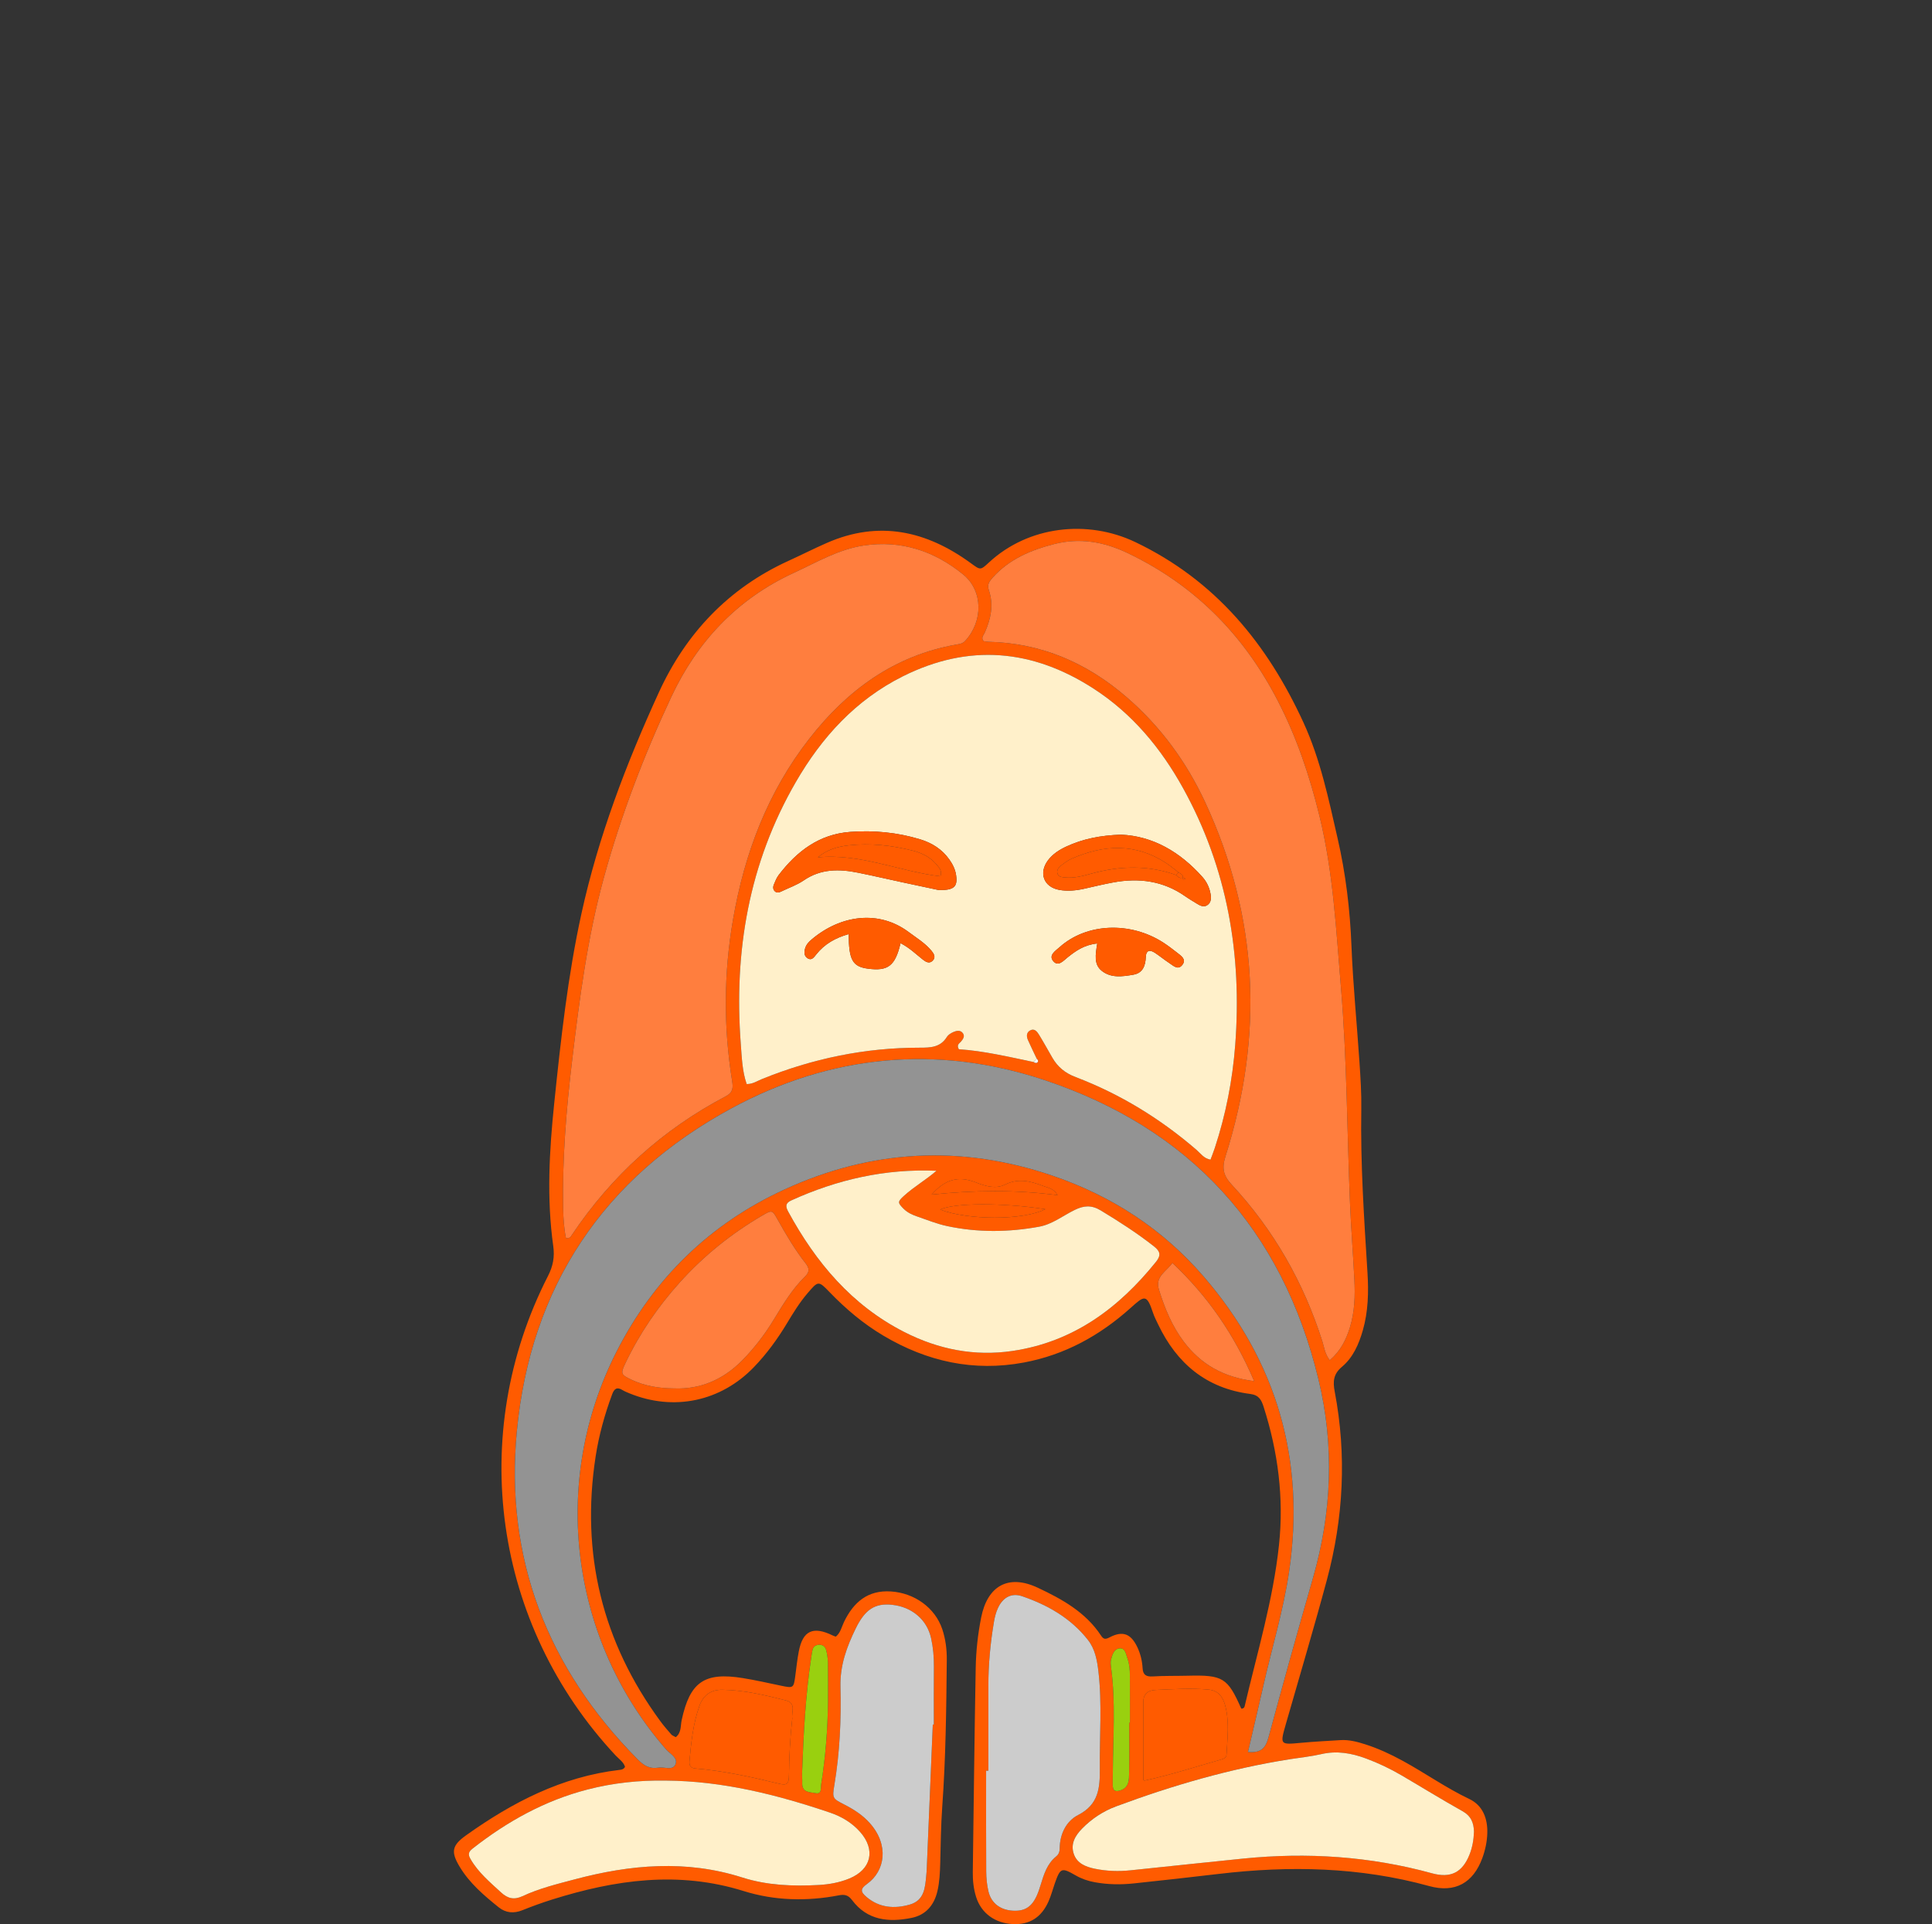
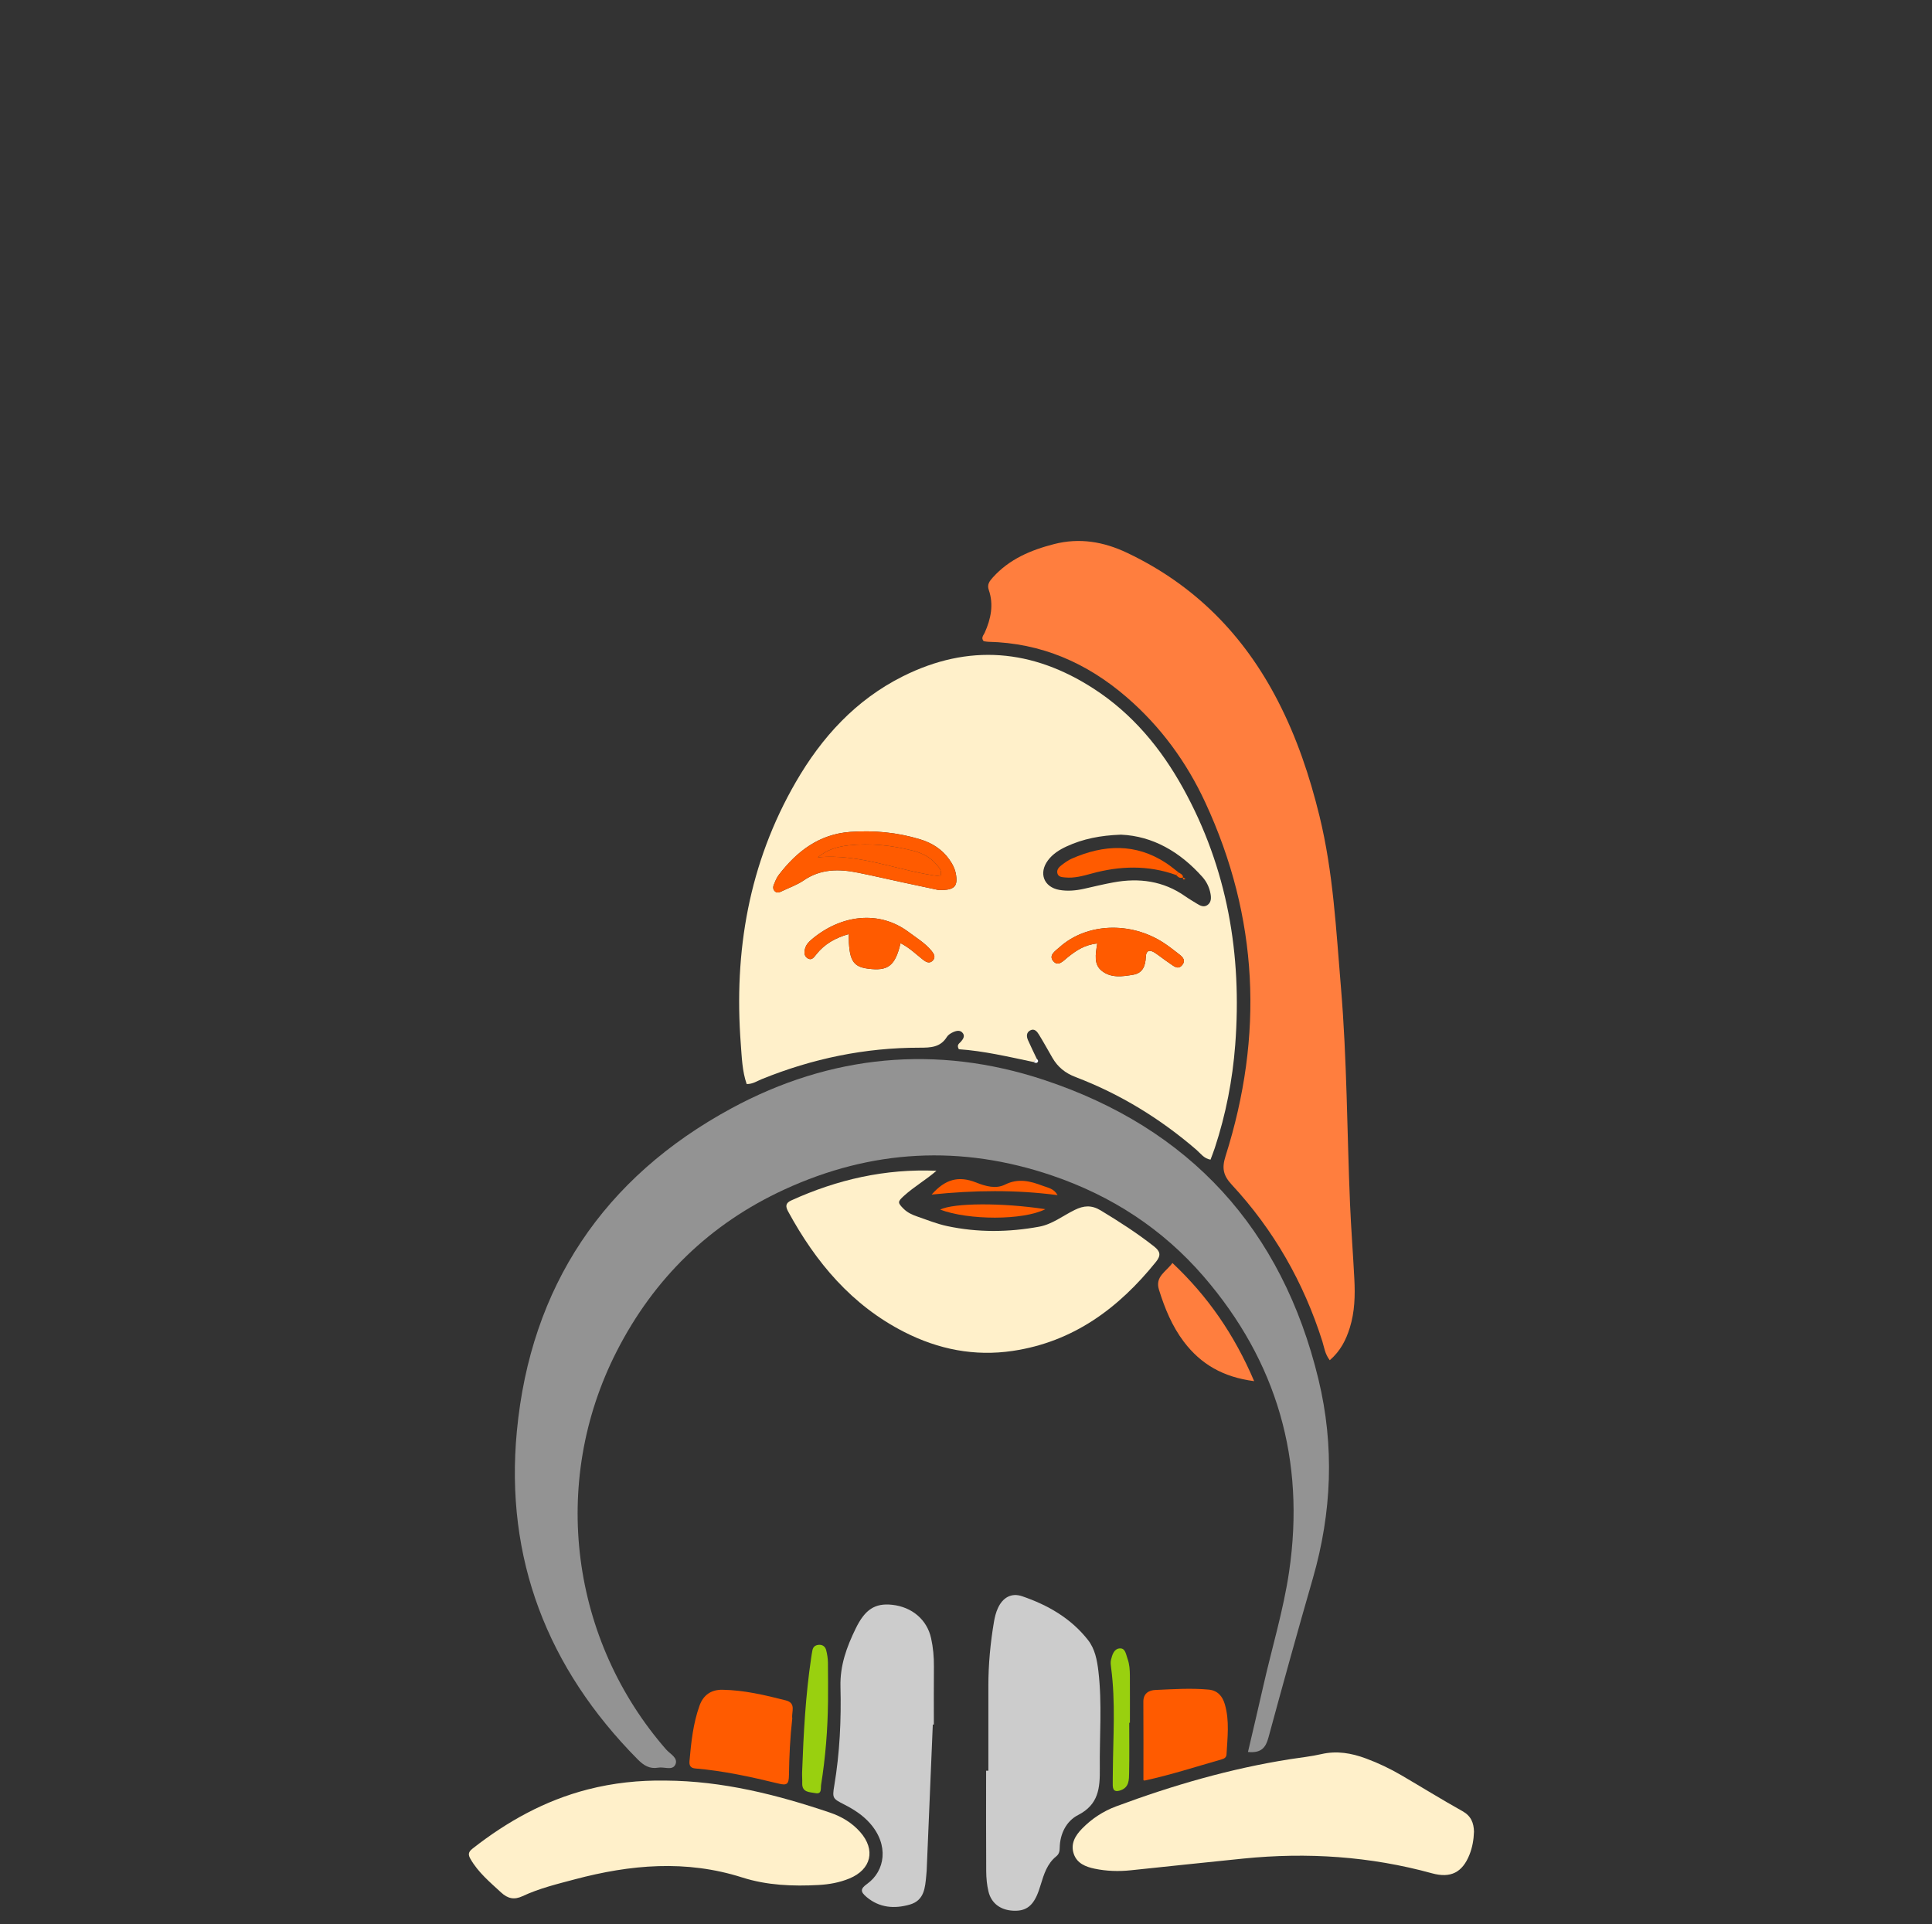
<svg xmlns="http://www.w3.org/2000/svg" viewBox="0 0 2515.45 2505.59">
  <rect x="0" y="0" width="2515.45" height="2505.59" fill="#333333" stroke="none" />
  <defs>
    <style>      .cls-1 {        fill: #ccc;      }      .cls-1, .cls-2, .cls-3, .cls-4, .cls-5, .cls-6, .cls-7, .cls-8 {        stroke-width: 0px;      }      .cls-2 {        fill: #99d00f;      }      .cls-3 {        fill: none;      }      .cls-4 {        fill: #fff0ca;      }      .cls-5 {        fill: #fffdfc;      }      .cls-6 {        fill: #ff5b00;      }      .cls-7 {        fill: #939393;      }      .cls-8 {        fill: #ff7e3e;      }    </style>
  </defs>
  <g id="Capa_6" data-name="Capa 6">
    <g>
-       <path class="cls-6" d="M813.81,2300.86c-1.9-6.46-7.9-10.26-12.38-15.05-158.71-170.07-193.79-417.15-87.99-624.16,6.59-12.89,8.88-24.81,6.89-39-8.71-62.03-5.14-124.27,1.27-186.07,8.59-82.82,17.6-165.66,35.52-247.26,21.95-99.96,58.25-194.89,100.58-287.44,35.18-76.93,90.66-135.86,168.81-171.52,16.77-7.65,33.22-16,50.09-23.4,67.57-29.63,129.32-15.85,186.92,26.03,13.04,9.48,12.67,10,24.24-.7,51-47.16,127.8-56.37,190.73-26.24,103.97,49.79,171.46,132.2,218.58,234.75,22.22,48.35,32.72,99.66,44.48,150.88,10.59,46.11,16.16,92.63,18.04,139.93,2,50.48,7.06,100.83,10.41,151.26,1.36,20.44,2.73,40.96,2.39,61.42-1.18,71.14,3.62,142.01,8.05,212.92,1.59,25.36,1,50.55-6.07,75.19-5.16,18.01-12.73,35.33-27.1,47.38-11.37,9.54-11.97,19.27-9.49,32.28,15.74,82.62,11.48,164.67-10.28,245.62-16.83,62.62-35.43,124.77-53.26,187.12-7.86,27.48-7.9,27.25,20.05,24.63,16.95-1.59,33.98-2.41,50.97-3.49,11.12-.7,21.7,2.12,32.14,5.43,16.98,5.38,33.04,12.88,48.68,21.39,29.34,15.98,56.6,35.42,86.95,49.84,17.52,8.32,24.02,25.46,23.43,44.64-.34,10.96-2.61,21.68-6.37,32.03-11.85,32.62-35.57,46.02-69.24,36.73-90.42-24.95-181.98-26.77-274.39-15.8-36.62,4.35-73.29,8.37-109.96,12.3-17.04,1.83-34.08,1.6-51.04-1.48-8.85-1.61-17.16-4.45-24.93-8.91-18.41-10.57-19.97-10.01-27.17,10.4-2.72,7.72-4.76,15.72-8.05,23.18-9.32,21.18-24.8,30.85-46.58,29.81-23.2-1.11-41.17-14.12-47.82-35.32-3.28-10.46-4.48-21.37-4.33-32.38,1.22-88.79,2.17-177.58,3.81-266.35.4-21.82,2.83-43.64,7.08-65.12,8.25-41.65,35.7-56.69,73.68-38.85,31.59,14.84,62.23,31.78,82.3,62.18,3.25,4.93,5.53,5.46,11.28,2.45,17.01-8.9,27.63-4.81,35.98,12.55,4.18,8.7,6.41,18.04,6.96,27.66.5,8.84,4.79,11.22,13.33,10.69,14.98-.93,30.04-.55,45.07-.92,46.23-1.15,52.27,2.51,70.07,42.86,2.17.07,3.88-.89,4.37-2.96,16.32-69.75,37.13-138.61,44.74-210.12,6.52-61.26-1.23-121.31-20.02-179.96-2.8-8.75-5.93-15.27-17.36-16.73-57.12-7.26-95.81-39.72-120.09-90.81-2.34-4.93-4.9-9.83-6.6-14.99-8.3-25.09-11.44-22.09-29.34-6.02-39.92,35.82-85.51,60.92-138.67,70.87-65.49,12.26-126.18-1.24-182.91-34.9-26.02-15.44-48.94-34.76-69.92-56.51-14.79-15.33-14.89-15.2-29.08,1.41-10.26,12-18.46,25.4-26.56,38.86-12.37,20.56-26.42,39.85-43.08,57.15-43.1,44.76-104.33,57.67-161.85,34.22-3.16-1.29-6.38-2.57-9.27-4.34-7.18-4.38-10.71-1.94-13.47,5.52-9.75,26.35-17.26,53.33-21.52,81.04-19.47,126.41,8.54,241.37,84.24,344.57,4.43,6.04,9.38,11.73,14.31,17.38,1.25,1.43,3.39,2.07,5.79,3.46,7.46-5.7,6.09-14.65,7.67-22,10.71-49.73,29.41-63.02,79.53-54.94,16.83,2.72,33.49,6.52,50.2,10.01,15.61,3.26,16.1,2.98,18.16-12.31,1.45-10.83,2.57-21.72,4.63-32.44,5.2-27.13,18.71-33.28,44.34-20.64,1.17.58,2.46.92,3.87,1.43,6.19-4.96,7.54-12.74,10.76-19.36,12.4-25.51,30.73-41.41,60.91-39.49,30.86,1.96,57.62,21.33,66.93,49.14,4.37,13.06,6.02,26.65,5.88,40.38-.64,63.53-1.34,127.04-5.89,190.46-1.76,24.51-2,49.13-2.65,73.71-.33,12.33-.86,24.65-3.68,36.64-4.26,18.08-14.96,30.97-33.6,34.75-29.69,6.02-57.57,3.44-77.48-23.12-5.01-6.68-9.83-7.7-17.35-6.24-41.67,8.05-83.78,6.94-123.77-5.57-85.04-26.59-167.39-14.74-249.55,11.07-13.01,4.09-25.87,8.75-38.52,13.85-11.25,4.54-21.73,3.59-30.89-3.76-19.19-15.4-37.94-31.35-50.86-52.86-11.75-19.56-10.09-27.75,8.56-41.03,60.26-42.91,124.58-76.26,199.41-85.02,2.57-.3,5.37-.59,7.33-3.91ZM1345.77,1382.96c1.66,1,3.61,1.88,5.1.27,1.6-1.73.1-3.33-1.13-4.72-3.78-8.01-7.68-15.96-11.28-24.04-2.1-4.72-2.33-9.84,2.73-12.64,5.55-3.07,9.04,1.38,11.5,5.38,6.07,9.87,11.65,20.04,17.45,30.08,7.03,12.18,16.63,20.05,30.43,25.3,57.9,22.05,110.06,54.07,157.04,94.55,5.49,4.73,9.82,11.48,18.46,12.93,1.9-5.16,3.92-10.16,5.6-15.27,14.36-43.64,23.08-88.47,26.57-134.2,8.97-117.71-10.2-229.93-67.79-334.11-28.8-52.1-66.14-97.14-116.52-129.74-79.62-51.52-162.7-59.03-248.55-16-61.28,30.71-105.49,79.26-139.25,137.64-61.14,105.74-80.79,220.57-71.62,341.17,1.33,17.43,1.81,35.2,7.66,52.07,7.81.13,13.57-3.94,19.77-6.46,65.88-26.75,134.3-40.97,205.45-40.9,14.14.01,27-.3,35.43-14.01,1.66-2.7,5-4.78,8.01-6.16,4.41-2.02,9.71-3.28,12.98,1.54,2.66,3.91.01,7.65-2.81,10.9-1.98,2.29-5.88,3.98-2.57,9.76,32.34,2.16,64.76,9.83,97.35,16.65ZM1624.85,2281.4c17.62,1.7,23.17-5.9,26.73-19.04,18.75-69.15,37.91-138.2,57.75-207.05,24.73-85.84,28.26-172.44,7.31-259.11-47.29-195.65-167.49-327.17-357.85-390.11-139.38-46.08-277.53-32.72-406.63,37.25-166.24,90.1-261.31,232.04-279.2,420.15-15.79,165.91,39.84,308.93,157.37,427.6,7.81,7.89,15.59,12.72,26.73,10.72,7.59-1.36,18.4,4.19,22.23-3.97,4.1-8.74-6.8-13.77-11.85-19.55-123.53-141.3-152.39-346.45-64.55-518.54,48.48-94.99,121.22-166.06,218.33-210.76,113.63-52.31,229.96-58.59,348.79-18.15,77.45,26.36,143.77,69.59,197.03,131.26,95.69,110.81,132.68,239.53,111.37,384.46-7.45,50.69-22.54,99.79-33.78,149.7-6.27,27.83-12.89,55.58-19.78,85.15ZM736.85,1612.12c5.37.89,6.47-2.15,7.84-4.2,51.62-76.98,118.33-137.28,200.32-180.41,9.73-5.12,9.55-11.49,8.16-20.11-11.29-70.05-10.87-140.13,1.21-210,14.87-86.04,45.13-165.89,99.21-235.32,49.41-63.43,110.91-108.65,192.04-122.81,4.02-.7,7.78-1.26,10.91-4.63,23.51-25.3,23.72-65.11-2.46-86.5-37.43-30.59-80.86-45.12-129.68-37.74-32.93,4.98-61.44,21.99-91.15,35.7-73.37,33.86-125.47,89.27-159.22,161.35-35.62,76.05-65.59,154.52-87.87,235.65-21.4,77.91-31.74,157.77-41.27,237.81-7.6,63.83-12.87,127.7-11.7,192.01.24,13.38,1.11,26.67,3.65,39.21ZM1731.35,1771.26c14.16-12.24,21.26-26.76,26.15-42.48,6.38-20.5,6.94-41.69,5.87-62.89-1.65-32.72-4.25-65.4-5.63-98.13-3.96-94.08-3.93-188.24-11.86-282.25-6.31-74.8-9.93-149.45-27.94-222.96-12.76-52.09-29.47-101.87-54.01-149.55-44.33-86.12-108.43-151.24-196.25-193.04-30.9-14.71-62.24-19.95-95.38-11.43-30.12,7.74-58.19,19.53-79.67,43.44-4.38,4.87-7.67,9.17-5.25,16.2,6.63,19.27,2.77,37.64-5.25,55.63-1.49,3.34-5.27,6.68-1.42,11.11,1.85.27,3.85.77,5.87.81,69.22,1.51,128.68,27.5,180.5,72.3,44.06,38.1,77.78,84.26,102.16,136.85,69.52,149.92,76.12,303.91,26.41,460.63-5.05,15.92-2.94,25.27,8.2,37.29,54.62,58.93,93.55,127.25,117.86,203.91,2.44,7.7,3.17,16.15,9.65,24.56ZM1219.26,1524.56c-66.62-2.91-129.2,11.38-189.1,38.63-7.85,3.57-7.44,8.08-3.91,14.56,36,66.18,82.81,122.02,151.19,156.81,44.35,22.57,91.33,31.95,140.96,24.59,78.94-11.7,137.95-55.5,186.68-116.03,6.79-8.44,5.62-13.62-2.38-19.93-22.04-17.39-45.53-32.45-69.53-46.98-12.14-7.35-22.13-6.41-33.9-.66-15.3,7.47-29.17,18.66-46.15,21.79-39.92,7.35-80.1,7.76-119.93-.75-13.28-2.84-26.08-8.03-38.98-12.48-6.43-2.22-12.61-5.01-17.66-10-8.16-8.07-7.99-9.31.72-17.2,13.01-11.79,28.31-20.48,41.99-32.35ZM1919.11,2385.28c-.28-11.57-3.76-20.59-14.99-26.85-26.82-14.97-52.94-31.18-79.46-46.69-14.75-8.62-30.11-15.96-46.19-21.91-18.95-7.01-37.9-10.35-58.09-5.69-13.26,3.06-26.92,4.45-40.4,6.56-77.84,12.22-153.08,34.06-226.79,61.48-16.8,6.25-31.65,16.02-44.24,28.85-8.99,9.15-15.45,19.96-10.89,33.17,4.25,12.31,15.51,16.74,27.17,19.16,15.47,3.22,31.17,3.7,46.91,2.07,48.89-5.09,97.76-10.34,146.66-15.26,83.03-8.36,165-2.99,245.67,19.18,24.23,6.66,39.45-1.04,48.69-24.09,3.86-9.63,5.58-19.67,5.93-29.99ZM866.65,2318.63c-34.36-.58-68.18,2.99-101.48,11.56-55.82,14.37-104.88,41.69-149.95,77.04-5.75,4.51-5.86,7.96-2.62,13.58,10.11,17.53,25.37,30.19,39.93,43.62,8.54,7.88,16.9,9.8,27.81,4.7,21.72-10.17,45.04-15.8,68.12-21.93,72.45-19.23,144.79-25.72,218.04-2.36,32.01,10.21,65.78,11.62,99.45,9.74,13.75-.77,27.15-3.18,39.88-8.43,28.63-11.79,34.57-37.33,14.08-60.57-10.64-12.07-24.24-20.16-39.24-25.23-69.46-23.49-140.09-41.24-214.03-41.72ZM1286.85,2305.79c-.98,0-1.96,0-2.94,0,0,43.68-.16,87.37.13,131.05.06,8.81.88,17.83,2.97,26.37,3.7,15.14,15.36,23.78,31.28,24.81,15.83,1.03,25.06-4.72,31.88-20.2,1.92-4.36,3.4-8.93,4.79-13.5,4.2-13.77,8.43-27.54,20.29-37.06,3.61-2.9,4.42-6.59,4.48-10.83.26-18.62,8.73-35.15,23.9-42.92,26.81-13.72,28.6-35.15,28.32-60.74-.47-42.29,3.15-84.61-1.88-126.86-1.72-14.45-4.48-28.76-13.49-40.29-22.15-28.33-52.31-45.57-85.65-57-14.21-4.87-25.38,1.69-31.68,15.45-2.52,5.5-4.07,11.6-5.09,17.6-4.69,27.63-7.33,55.47-7.32,83.53.01,36.86,0,73.73,0,110.59ZM1214.5,2245.69c.46,0,.93,0,1.39-.01,0-25.26-.15-50.52.07-75.78.11-12.37-1.03-24.6-3.66-36.62-5.31-24.22-24.91-40.8-50.82-43.56-22.25-2.37-35.24,6.02-47.36,30.89-11.66,23.92-20.54,47.9-19.83,75.84,1.09,42.94-.88,85.99-8.05,128.62-2.83,16.83-1.91,17.08,13.33,24.91,12.24,6.29,23.69,13.65,32.9,24,25.39,28.51,20.01,62.4-3.58,79.24-9.01,6.44-8.7,10.3-.38,17.23,16.68,13.9,36.07,15.38,56.04,9.65,19.03-5.46,19.96-22.09,21.46-37.96.19-2.04.43-4.08.52-6.12,2.67-63.44,5.32-126.88,7.98-190.33ZM878.26,1807.98c32.93,1.27,62.96-11.09,87.8-36.24,15.9-16.1,29.58-33.96,41.34-53.28,12.07-19.84,23.99-39.85,40.74-56.23,6.26-6.12,5.71-10.83.6-17.37-13.91-17.77-25.34-37.2-36.33-56.89-6.96-12.46-7.29-12.55-19.79-5.24-40.38,23.6-76.45,52.57-107.73,87.38-28.45,31.67-52.28,66.51-70.61,104.99-6.5,13.66-5.97,14.93,7.82,21.47,16.95,8.03,34.97,11.31,56.16,11.4ZM1031.54,2237.69c-1.38-8.24,5.71-19.9-8.52-23.52-27.09-6.89-54.29-13.37-82.48-13.81-14.78-.23-24.85,7.03-29.74,20.59-8.38,23.29-10.91,47.76-13.1,72.24-.5,5.57,1.18,9.11,7.48,9.64,36.8,3.11,72.73,10.97,108.53,19.71,10.97,2.68,13.34.77,13.51-11.07.34-24.58,1.5-49.09,4.32-73.79ZM1488.72,2318.03c.44.16,1.13.67,1.67.55,33.89-7.35,66.86-18.06,100.17-27.56,3.6-1.02,6.16-2.56,6.38-6.61,1.16-21.73,4.04-43.51-2.17-65-3.12-10.79-9.5-18.17-21.16-19.25-23.14-2.14-46.33-.53-69.44.48-8.19.36-15.62,4.38-15.54,15.31.24,34,.09,68.01.09,102.08ZM1632.91,1798.49c-25.86-60.59-60.23-110.41-106.4-153.87-8.34,11.49-22.9,17.62-17.54,34.81,7.55,24.23,17.05,47.49,32.48,67.86,21.99,29.03,50.97,45.99,91.47,51.19ZM1078.06,2215.91c0-17.06.18-34.12-.11-51.17-.09-5.39-.98-10.88-2.33-16.11-1.08-4.19-4.37-7-9.05-6.81-4.44.18-7.83,2.22-8.77,6.96-.66,3.34-1.17,6.72-1.68,10.09-7.36,49.33-9.96,99.04-11.77,148.81-.17,4.77.3,9.56.14,14.33-.42,12.37,9.85,11.52,17.07,12.95,8.86,1.76,6.76-6.24,7.52-11.02,5.69-35.78,8.6-71.79,8.97-108.03ZM1470.25,2243.31h.88c0-20.44.09-40.87-.05-61.3-.05-7.49-.48-15.01-3.1-22.17-2.04-5.57-2.68-13.9-10.17-13.34-7.48.56-9.79,8.5-11.35,15.09-.76,3.19-.24,6.79.2,10.14,5.94,44.83,2.56,89.8,2.25,134.73-.04,6.13-.21,12.26-.13,18.39.11,8.13,4.81,8.56,10.92,6.19,10.56-4.09,10.2-13.74,10.39-22.33.47-21.79.15-43.6.15-65.4ZM1376.96,1556.3c-4.81-8.71-12.48-9.58-19.27-12.15-16.18-6.14-31.79-10.26-49.17-1.58-11.96,5.97-25.17,2.18-37.69-2.76-22.97-9.08-40.12-4.24-57.86,15.73,55.14-5.66,109.52-6.45,163.99.77ZM1361.05,1574.56c-56.56-8.63-119.19-8.22-136.95.54,36.5,13.92,107.92,14.24,136.95-.54Z" />
      <path class="cls-4" d="M1345.77,1382.97c-32.58-6.84-65-14.51-97.34-16.67-3.31-5.78.58-7.47,2.57-9.76,2.82-3.26,5.47-7,2.81-10.9-3.27-4.81-8.57-3.56-12.98-1.54-3.01,1.38-6.35,3.46-8.01,6.16-8.43,13.71-21.3,14.02-35.43,14.01-71.15-.06-139.57,14.16-205.45,40.9-6.21,2.52-11.97,6.58-19.77,6.46-5.85-16.87-6.33-34.64-7.66-52.07-9.17-120.6,10.48-235.42,71.62-341.17,33.75-58.38,77.97-106.93,139.25-137.64,85.85-43.02,168.93-35.52,248.55,16,50.38,32.6,87.72,77.64,116.52,129.74,57.59,104.18,76.76,216.4,67.79,334.11-3.48,45.73-12.21,90.56-26.57,134.2-1.68,5.11-3.7,10.11-5.6,15.27-8.64-1.45-12.97-8.2-18.46-12.93-46.98-40.49-99.14-72.5-157.04-94.55-13.8-5.26-23.4-13.13-30.43-25.3-5.8-10.04-11.38-20.21-17.45-30.08-2.46-4.01-5.95-8.46-11.5-5.38-5.06,2.8-4.83,7.92-2.73,12.64,3.6,8.09,7.5,16.03,11.28,24.04-1.33,1.49-2.65,2.97-3.98,4.46ZM1222.06,1158.99c20.42.44,24.92-4.51,22.76-19.42-1.1-7.6-4.48-14.25-8.86-20.42-9.47-13.32-22.59-21.55-37.97-26.22-29.65-9-60-11.9-90.88-9.66-40.56,2.95-69.54,25.18-93.2,56.09-2.83,3.7-4.61,8.28-6.4,12.65-1.34,3.29-1.1,6.91,2.06,9.2,2.38,1.72,5.15.86,7.67-.36,9.8-4.75,20.38-8.37,29.26-14.46,22.16-15.2,46.02-14.97,70.68-9.98,19.35,3.91,38.58,8.38,57.88,12.54,17.29,3.73,34.59,7.38,47,10.03ZM1459.59,1086.88c-27.06.97-49.62,5.49-70.92,15.33-9.33,4.31-18.02,9.75-24.28,18.18-12.3,16.55-5.4,34.78,14.81,38.42,10.8,1.94,21.7.9,32.44-1.51,12.61-2.83,25.18-5.89,37.88-8.23,33.45-6.16,65.02-2.04,93.53,17.98,5,3.52,10.32,6.58,15.52,9.82,4.16,2.59,8.75,4.83,13.3,1.81,5.24-3.47,5.21-9.28,4.24-14.73-1.45-8.2-5.02-15.71-10.48-21.86-29.23-32.87-64.78-53.41-106.04-55.2ZM1172.52,1228.18c11.88,6.12,20.08,14.36,29.12,21.45,3.84,3.01,8.42,5.74,12.75,1.29,4.28-4.41,1.6-8.97-1.53-12.75-8.38-10.12-19.59-16.85-29.97-24.6-38.14-28.49-87.63-22.77-126.16,9.78-3.67,3.1-6.96,6.55-8.39,11.35-1.46,4.9-1.59,10.04,2.89,13,5.36,3.54,8.33-.8,11.47-4.79,10.84-13.76,25.24-21.77,42.33-26.55.05,33.6,5.06,42.37,24.88,45,26.25,3.48,35.57-3.36,42.6-33.18ZM1428.59,1228.56c-2.33,14.7-4.54,27.23,5.77,35.55,12.2,9.84,27.21,7.54,41.32,5.1,12.23-2.11,15.67-11.63,16.14-22.87.4-9.52,5.59-9.8,12.19-5.4,6.24,4.16,12.06,8.96,18.32,13.08,5.43,3.57,11.71,10.11,17.47,1.88,4.74-6.77-1.77-11.13-6.6-14.88-5.93-4.6-11.88-9.23-18.16-13.32-43.16-28.15-100.41-25.81-135.49,5.7-5.23,4.7-14.6,10.33-8.36,18.01,6.49,8,13.28-.32,18.95-4.83,10.61-8.43,21.47-16.22,38.44-18.01Z" />
      <path class="cls-7" d="M1624.85,2281.4c6.88-29.57,13.51-57.32,19.78-85.15,11.24-49.91,26.33-99.01,33.78-149.7,21.3-144.93-15.68-273.65-111.37-384.46-53.26-61.67-119.58-104.9-197.03-131.26-118.83-40.44-235.16-34.16-348.79,18.15-97.11,44.7-169.85,115.78-218.33,210.76-87.84,172.09-58.98,377.24,64.55,518.54,5.05,5.77,15.94,10.8,11.85,19.55-3.83,8.16-14.63,2.61-22.23,3.97-11.14,2-18.91-2.83-26.73-10.72-117.53-118.67-173.15-261.68-157.37-427.6,17.9-188.11,112.97-330.04,279.2-420.15,129.1-69.97,267.25-83.33,406.63-37.25,190.37,62.94,310.56,194.47,357.85,390.11,20.95,86.67,17.42,173.27-7.31,259.11-19.84,68.85-39,137.89-57.75,207.05-3.56,13.14-9.11,20.74-26.73,19.04Z" />
-       <path class="cls-8" d="M736.85,1612.12c-2.54-12.54-3.41-25.83-3.65-39.21-1.17-64.31,4.1-128.19,11.7-192.01,9.53-80.04,19.87-159.9,41.27-237.81,22.28-81.13,52.25-159.59,87.87-235.65,33.76-72.08,85.86-127.49,159.22-161.35,29.71-13.71,58.21-30.73,91.15-35.7,48.82-7.38,92.25,7.15,129.68,37.74,26.17,21.39,25.96,61.2,2.46,86.5-3.13,3.37-6.89,3.93-10.91,4.63-81.13,14.16-142.63,59.39-192.04,122.81-54.09,69.43-84.35,149.29-99.21,235.32-12.07,69.87-12.5,139.95-1.21,210,1.39,8.61,1.57,14.99-8.16,20.11-81.99,43.13-148.7,103.43-200.32,180.41-1.37,2.05-2.47,5.09-7.84,4.2Z" />
      <path class="cls-8" d="M1731.35,1771.26c-6.48-8.42-7.21-16.86-9.65-24.56-24.31-76.66-63.23-144.98-117.86-203.91-11.14-12.02-13.25-21.37-8.2-37.29,49.71-156.72,43.11-310.71-26.41-460.63-24.38-52.59-58.1-98.75-102.16-136.85-51.82-44.81-111.28-70.79-180.5-72.3-2.01-.04-4.01-.54-5.87-.81-3.86-4.43-.07-7.77,1.42-11.11,8.02-17.99,11.88-36.36,5.25-55.63-2.42-7.03.88-11.33,5.25-16.2,21.48-23.91,49.55-35.71,79.67-43.44,33.14-8.51,64.48-3.27,95.38,11.43,87.82,41.8,151.92,106.93,196.25,193.04,24.54,47.67,41.25,97.46,54.01,149.55,18.01,73.52,21.64,148.16,27.94,222.96,7.93,94.01,7.9,188.18,11.86,282.25,1.38,32.73,3.98,65.41,5.63,98.13,1.07,21.2.51,42.39-5.87,62.89-4.89,15.72-11.98,30.24-26.15,42.48Z" />
      <path class="cls-4" d="M1219.26,1524.56c-13.67,11.87-28.97,20.57-41.99,32.35-8.71,7.89-8.88,9.12-.72,17.2,5.05,4.99,11.23,7.79,17.66,10,12.9,4.45,25.7,9.65,38.98,12.48,39.83,8.51,80.01,8.11,119.93.75,16.98-3.13,30.85-14.32,46.15-21.79,11.78-5.75,21.76-6.68,33.9.66,24,14.52,47.49,29.59,69.53,46.98,7.99,6.31,9.17,11.49,2.38,19.93-48.73,60.53-107.74,104.33-186.68,116.03-49.64,7.36-96.62-2.02-140.96-24.59-68.38-34.8-115.19-90.64-151.19-156.81-3.53-6.48-3.94-10.99,3.91-14.56,59.89-27.24,122.48-41.54,189.1-38.63Z" />
      <path class="cls-4" d="M1919.11,2385.29c-.35,10.32-2.07,20.36-5.93,29.99-9.24,23.05-24.47,30.75-48.69,24.09-80.67-22.18-162.65-27.54-245.67-19.18-48.9,4.92-97.77,10.17-146.66,15.26-15.74,1.64-31.44,1.15-46.91-2.07-11.66-2.42-22.93-6.86-27.17-19.16-4.56-13.22,1.9-24.02,10.89-33.17,12.59-12.82,27.44-22.59,44.24-28.85,73.7-27.42,148.95-49.26,226.79-61.48,13.48-2.12,27.14-3.5,40.4-6.56,20.19-4.66,39.14-1.33,58.09,5.69,16.08,5.95,31.44,13.28,46.19,21.91,26.52,15.5,52.64,31.72,79.46,46.69,11.23,6.27,14.7,15.28,14.98,26.86Z" />
      <path class="cls-4" d="M866.65,2318.63c73.94.48,144.57,18.23,214.03,41.72,15,5.07,28.6,13.16,39.24,25.23,20.5,23.25,14.55,48.78-14.08,60.57-12.73,5.24-26.13,7.66-39.88,8.43-33.67,1.87-67.44.47-99.45-9.74-73.25-23.36-145.6-16.88-218.04,2.36-23.08,6.13-46.4,11.76-68.12,21.93-10.91,5.11-19.27,3.18-27.81-4.7-14.56-13.43-29.82-26.09-39.93-43.62-3.24-5.62-3.13-9.07,2.62-13.58,45.07-35.35,94.12-62.67,149.95-77.04,33.3-8.57,67.12-12.14,101.48-11.56Z" />
      <path class="cls-1" d="M1286.85,2305.79c0-36.86,0-73.73,0-110.59,0-28.06,2.63-55.9,7.32-83.53,1.02-5.99,2.57-12.1,5.09-17.6,6.3-13.76,17.47-20.32,31.68-15.45,33.34,11.43,63.5,28.67,85.65,57,9.01,11.52,11.77,25.84,13.49,40.29,5.03,42.25,1.41,84.57,1.88,126.86.28,25.59-1.51,47.02-28.32,60.74-15.17,7.77-23.64,24.3-23.9,42.92-.06,4.24-.87,7.93-4.48,10.83-11.86,9.52-16.08,23.29-20.29,37.06-1.39,4.56-2.87,9.14-4.79,13.5-6.82,15.48-16.05,21.23-31.88,20.2-15.92-1.03-27.58-9.67-31.28-24.81-2.09-8.53-2.91-17.55-2.97-26.37-.29-43.68-.13-87.37-.13-131.05.98,0,1.96,0,2.94,0Z" />
      <path class="cls-1" d="M1214.5,2245.69c-2.65,63.44-5.31,126.88-7.98,190.33-.09,2.04-.33,4.08-.52,6.12-1.5,15.87-2.43,32.5-21.46,37.96-19.97,5.73-39.36,4.25-56.04-9.65-8.32-6.93-8.63-10.8.38-17.23,23.59-16.85,28.97-50.74,3.58-79.24-9.22-10.35-20.66-17.71-32.9-24-15.24-7.83-16.16-8.08-13.33-24.91,7.17-42.63,9.14-85.68,8.05-128.62-.71-27.94,8.17-51.91,19.83-75.84,12.12-24.87,25.11-33.26,47.36-30.89,25.91,2.76,45.51,19.34,50.82,43.56,2.64,12.02,3.77,24.24,3.66,36.62-.22,25.26-.07,50.52-.07,75.78-.46,0-.93,0-1.39.01Z" />
-       <path class="cls-8" d="M878.26,1807.98c-21.19-.09-39.22-3.36-56.16-11.4-13.8-6.54-14.32-7.81-7.82-21.47,18.33-38.48,42.16-73.32,70.61-104.99,31.28-34.81,67.35-63.79,107.73-87.38,12.5-7.31,12.83-7.22,19.79,5.24,10.99,19.69,22.42,39.12,36.33,56.89,5.11,6.54,5.66,11.25-.6,17.37-16.75,16.38-28.67,36.38-40.74,56.23-11.76,19.32-25.43,37.18-41.34,53.28-24.84,25.15-54.87,37.5-87.8,36.24Z" />
      <path class="cls-6" d="M1031.54,2237.69c-2.82,24.7-3.98,49.2-4.32,73.79-.16,11.84-2.53,13.75-13.51,11.07-35.8-8.74-71.73-16.61-108.53-19.71-6.29-.53-7.97-4.07-7.48-9.64,2.19-24.48,4.72-48.94,13.1-72.24,4.88-13.56,14.95-20.82,29.74-20.59,28.18.43,55.38,6.92,82.48,13.81,14.23,3.62,7.15,15.28,8.52,23.52Z" />
      <path class="cls-6" d="M1488.72,2318.03c0-34.07.15-68.08-.09-102.08-.08-10.93,7.35-14.95,15.54-15.31,23.11-1.02,46.3-2.62,69.44-.48,11.66,1.08,18.03,8.46,21.16,19.25,6.22,21.49,3.33,43.27,2.17,65-.22,4.04-2.78,5.58-6.38,6.61-33.31,9.5-66.27,20.21-100.17,27.56-.55.12-1.23-.39-1.67-.55Z" />
      <path class="cls-8" d="M1632.91,1798.49c-40.5-5.2-69.48-22.17-91.47-51.19-15.43-20.37-24.93-43.64-32.48-67.86-5.35-17.19,9.2-23.32,17.54-34.81,46.18,43.46,80.55,93.28,106.4,153.87Z" />
      <path class="cls-2" d="M1078.06,2215.91c-.38,36.25-3.28,72.25-8.97,108.03-.76,4.78,1.33,12.78-7.52,11.02-7.22-1.44-17.49-.59-17.07-12.95.16-4.77-.31-9.56-.14-14.33,1.81-49.77,4.4-99.48,11.77-148.81.5-3.37,1.01-6.75,1.68-10.09.94-4.75,4.33-6.79,8.77-6.96,4.68-.19,7.97,2.63,9.05,6.81,1.35,5.23,2.24,10.72,2.33,16.11.29,17.05.11,34.11.11,51.17Z" />
      <path class="cls-2" d="M1470.25,2243.31c0,21.8.31,43.61-.15,65.4-.18,8.59.17,18.24-10.39,22.33-6.11,2.37-10.81,1.94-10.92-6.19-.08-6.13.08-12.26.13-18.39.31-44.93,3.69-89.9-2.25-134.73-.44-3.35-.96-6.95-.2-10.14,1.56-6.59,3.88-14.53,11.35-15.09,7.49-.56,8.13,7.77,10.17,13.34,2.62,7.15,3.05,14.68,3.1,22.17.14,20.43.05,40.87.05,61.3h-.88Z" />
      <path class="cls-6" d="M1376.96,1556.3c-54.47-7.22-108.85-6.43-163.99-.77,17.73-19.98,34.89-24.81,57.86-15.73,12.52,4.95,25.73,8.73,37.69,2.76,17.39-8.67,32.99-4.55,49.17,1.58,6.79,2.57,14.46,3.44,19.27,12.15Z" />
      <path class="cls-6" d="M1361.05,1574.56c-29.03,14.78-100.45,14.46-136.95.54,17.76-8.76,80.38-9.17,136.95-.54Z" />
      <path class="cls-5" d="M1349.75,1378.51c1.23,1.39,2.73,2.99,1.13,4.72-1.49,1.6-3.43.73-5.1-.27,1.32-1.48,2.65-2.97,3.97-4.45Z" />
      <path class="cls-6" d="M1222.06,1158.99c-12.41-2.65-29.71-6.3-47-10.03-19.3-4.16-38.53-8.63-57.88-12.54-24.65-4.99-48.51-5.22-70.68,9.98-8.88,6.09-19.46,9.71-29.26,14.46-2.52,1.22-5.29,2.08-7.67.36-3.16-2.29-3.41-5.91-2.06-9.2,1.78-4.37,3.57-8.96,6.4-12.65,23.66-30.91,52.65-53.14,93.2-56.09,30.88-2.24,61.23.66,90.88,9.66,15.38,4.67,28.49,12.9,37.97,26.22,4.38,6.17,7.76,12.82,8.86,20.42,2.15,14.91-2.34,19.86-22.76,19.42ZM1224.43,1141.12c2.53-7.46-1.79-11.42-5.17-15.46-8.19-9.79-19.31-15.08-31.3-18.09-27.2-6.82-54.77-9.9-82.85-6.78-14.83,1.64-28.57,5.63-40.26,15.63,55.54-5.38,106.37,18.45,159.59,24.7Z" />
-       <path class="cls-6" d="M1459.59,1086.88c41.26,1.79,76.81,22.33,106.04,55.2,5.46,6.15,9.03,13.66,10.48,21.86.96,5.45,1,11.26-4.24,14.73-4.56,3.02-9.14.78-13.3-1.81-5.2-3.24-10.52-6.3-15.52-9.82-28.5-20.02-60.08-24.14-93.53-17.98-12.7,2.34-25.27,5.4-37.88,8.23-10.74,2.41-21.64,3.45-32.44,1.51-20.21-3.64-27.11-21.87-14.81-38.42,6.26-8.42,14.95-13.87,24.28-18.18,21.3-9.84,43.86-14.37,70.92-15.33ZM1540.72,1142.37c-1,1.37-.9,2.57.47,2.89.62.14,1.47-.71,2.22-1.11-1.04-.47-2.07-.95-3.11-1.42.05-3.97-3.26-5.01-5.83-6.69-5.4-4.1-10.59-8.54-16.25-12.24-39.75-26.03-80.95-24.07-122.76-5.72-4.91,2.16-9.38,5.51-13.69,8.78-3.29,2.49-6.23,5.99-5.03,10.44,1.29,4.79,5.9,4.88,9.99,5.29,11.82,1.18,23.14-1.91,34.22-4.97,37.09-10.24,73.85-11.3,110.46,1.84,2.51,2.86,5.26,5,9.31,2.92Z" />
      <path class="cls-6" d="M1172.52,1228.18c-7.03,29.82-16.35,36.66-42.6,33.18-19.83-2.63-24.84-11.4-24.88-45-17.09,4.78-31.49,12.79-42.33,26.55-3.14,3.98-6.11,8.33-11.47,4.79-4.48-2.96-4.35-8.1-2.89-13,1.43-4.8,4.72-8.25,8.39-11.35,38.53-32.55,88.02-38.27,126.16-9.78,10.37,7.75,21.59,14.47,29.97,24.6,3.13,3.78,5.81,8.34,1.53,12.75-4.32,4.45-8.91,1.72-12.75-1.29-9.04-7.09-17.24-15.33-29.12-21.45Z" />
      <path class="cls-6" d="M1428.59,1228.56c-16.96,1.8-27.83,9.58-38.44,18.01-5.67,4.51-12.46,12.82-18.95,4.83-6.24-7.69,3.14-13.31,8.36-18.01,35.08-31.51,92.33-33.85,135.49-5.7,6.28,4.1,12.23,8.72,18.16,13.32,4.83,3.75,11.34,8.12,6.6,14.88-5.77,8.23-12.05,1.69-17.47-1.88-6.26-4.12-12.08-8.91-18.32-13.08-6.6-4.4-11.79-4.12-12.19,5.4-.48,11.24-3.91,20.76-16.14,22.87-14.11,2.44-29.13,4.73-41.32-5.1-10.31-8.31-8.1-20.84-5.77-35.55Z" />
      <path class="cls-6" d="M1224.43,1141.12c-53.21-6.25-104.04-30.08-159.59-24.7,11.69-10,25.43-13.99,40.26-15.63,28.08-3.11,55.66-.04,82.85,6.78,11.99,3.01,23.12,8.3,31.3,18.09,3.37,4.04,7.7,7.99,5.17,15.46Z" />
      <path class="cls-6" d="M1531.41,1139.46c-36.61-13.14-73.37-12.09-110.46-1.85-11.08,3.06-22.4,6.15-34.22,4.97-4.09-.41-8.7-.5-9.99-5.29-1.2-4.45,1.75-7.95,5.03-10.44,4.31-3.27,8.78-6.62,13.69-8.78,41.81-18.35,83.01-20.31,122.76,5.72,5.66,3.71,10.84,8.15,16.25,12.24-1.02,1.14-2.04,2.28-3.06,3.43Z" />
      <path class="cls-6" d="M1534.47,1136.03c2.58,1.68,5.89,2.72,5.83,6.69l.42-.36c-4.06,2.08-6.8-.05-9.32-2.91,1.02-1.14,2.04-2.28,3.06-3.42Z" />
      <path class="cls-6" d="M1540.31,1142.73c1.04.47,2.07.95,3.11,1.42-.75.4-1.6,1.25-2.22,1.11-1.37-.32-1.48-1.52-.47-2.89,0,0-.42.36-.42.36Z" />
    </g>
  </g>
  <g id="Capa_2" data-name="Capa 2">
    <rect class="cls-3" x="0" width="2500" height="2500" />
  </g>
</svg>